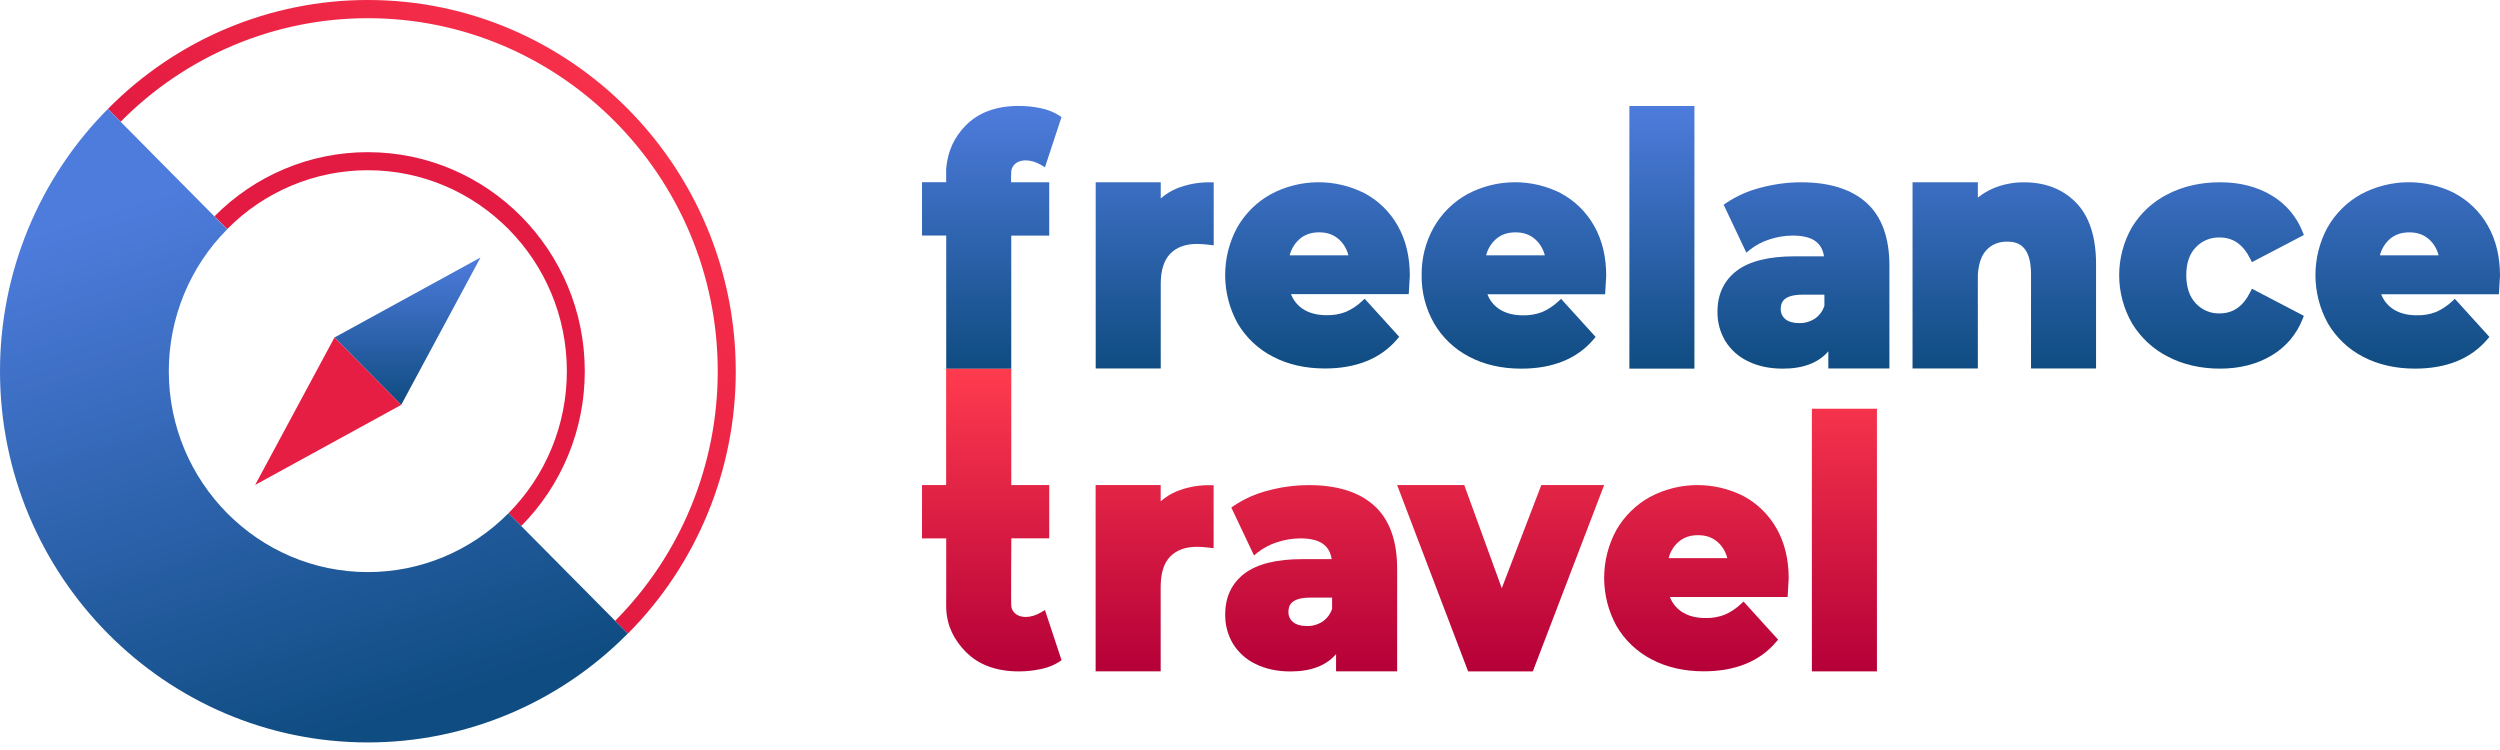
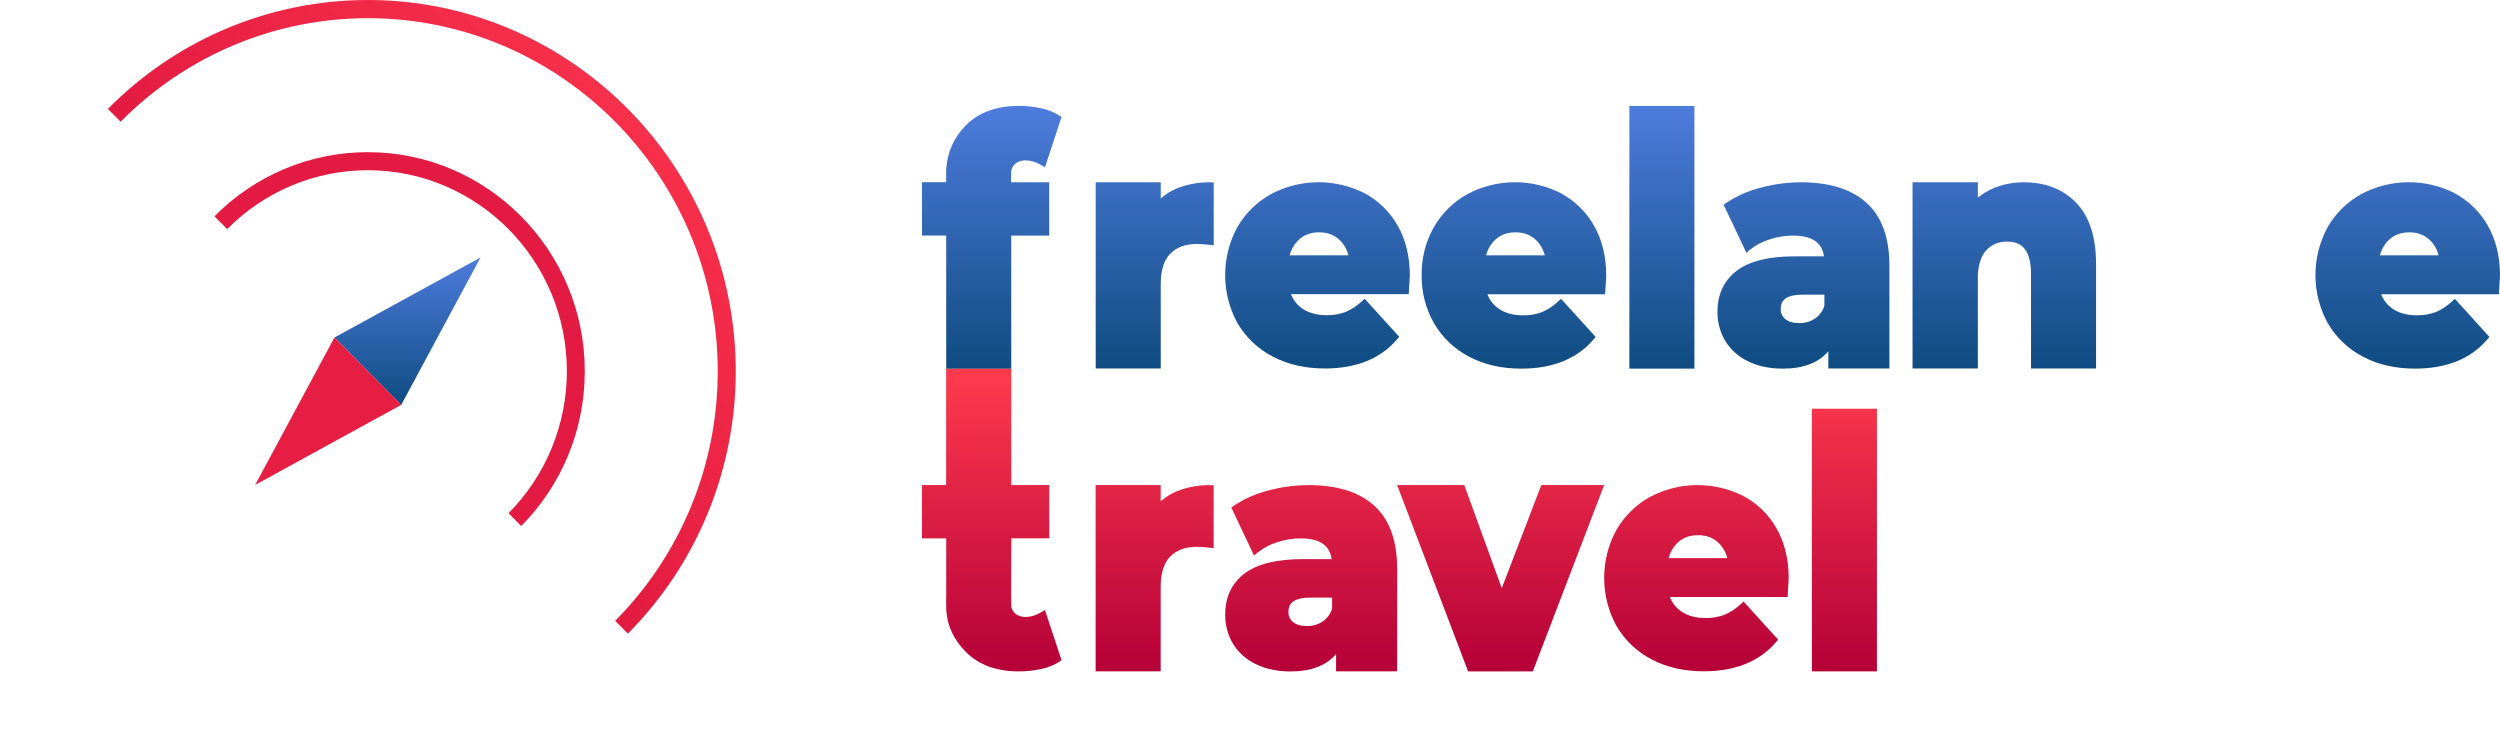
<svg xmlns="http://www.w3.org/2000/svg" width="250" height="75" viewBox="0 0 250 75" fill="none">
  <path d="M36.782 1.96562e-06C31.953 -0.002 27.171 0.96 22.71 2.829C18.25 4.697 14.199 7.437 10.791 10.89L11.415 11.52L12.062 12.173C15.305 8.889 19.159 6.284 23.402 4.507C27.645 2.73 32.194 1.817 36.788 1.82C56.079 1.82 71.773 17.659 71.773 37.127C71.776 41.763 70.871 46.354 69.11 50.636C67.35 54.919 64.768 58.808 61.514 62.08L62.162 62.734L62.785 63.363C66.208 59.923 68.923 55.834 70.775 51.331C72.627 46.829 73.579 42.002 73.576 37.127C73.566 16.653 57.059 1.96562e-06 36.782 1.96562e-06Z" fill="url(#paint0_linear)" />
  <path d="M36.784 15.217C33.935 15.214 31.113 15.779 28.481 16.88C25.849 17.981 23.458 19.596 21.446 21.632L22.075 22.266L22.718 22.913C24.562 21.045 26.755 19.563 29.169 18.552C31.583 17.541 34.171 17.022 36.784 17.023C47.758 17.023 56.685 26.034 56.685 37.109C56.689 39.749 56.175 42.363 55.174 44.802C54.173 47.24 52.703 49.455 50.851 51.319L51.494 51.968L52.122 52.602C54.139 50.571 55.739 48.159 56.83 45.503C57.921 42.847 58.481 39.999 58.478 37.124C58.484 25.046 48.749 15.217 36.784 15.217Z" fill="url(#paint1_linear)" />
-   <path d="M62.157 62.729L61.51 62.076L52.12 52.6L51.492 51.966L50.85 51.318C49.006 53.187 46.813 54.669 44.399 55.679C41.985 56.69 39.397 57.21 36.784 57.208C25.809 57.208 16.881 48.197 16.881 37.124C16.88 34.486 17.394 31.874 18.396 29.438C19.397 27.002 20.866 24.789 22.717 22.928L22.074 22.28L21.446 21.646L12.056 12.167L11.409 11.514L10.791 10.89C7.369 14.33 4.655 18.418 2.803 22.919C0.951 27.421 -0.002 32.247 1.9477e-06 37.121C1.9477e-06 57.584 16.501 74.243 36.782 74.243C41.613 74.245 46.396 73.284 50.858 71.415C55.319 69.547 59.37 66.806 62.779 63.353L62.157 62.729Z" fill="url(#paint2_linear)" />
  <path d="M48.052 25.748L33.444 33.751L36.782 37.12L40.121 40.488L48.052 25.748Z" fill="url(#paint3_linear)" />
  <path d="M25.514 48.492L40.121 40.488L36.782 37.12L33.444 33.751L25.514 48.492Z" fill="url(#paint4_linear)" />
  <path d="M101.393 16.507C101.255 16.667 101.165 16.862 101.132 17.071C101.105 17.455 101.097 17.84 101.109 18.224H104.923V23.558H101.125V36.877H94.621V23.552H92.201V18.218H94.617V16.876C94.775 15.065 95.444 13.715 96.538 12.581C97.814 11.261 99.613 10.591 101.883 10.591C102.629 10.589 103.372 10.668 104.101 10.827C104.752 10.954 105.374 11.203 105.935 11.56L106.151 11.71L104.495 16.73L104.127 16.507C103.106 15.891 101.944 15.872 101.393 16.507Z" fill="url(#paint5_linear)" />
  <path d="M169.443 10.598H162.938V36.862H169.443V10.598Z" fill="url(#paint6_linear)" />
  <path fill-rule="evenodd" clip-rule="evenodd" d="M156.126 19.339C154.667 18.592 153.051 18.21 151.415 18.224C149.779 18.238 148.17 18.649 146.723 19.421C145.327 20.197 144.168 21.344 143.374 22.739C142.558 24.193 142.14 25.841 142.165 27.512C142.139 29.203 142.569 30.869 143.406 32.334C144.239 33.759 145.455 34.917 146.914 35.671C148.408 36.462 150.166 36.865 152.125 36.865C155.279 36.865 157.718 35.874 159.368 33.923L159.562 33.693L156.107 29.884L155.857 30.114C155.378 30.571 154.824 30.94 154.219 31.205C153.605 31.437 152.953 31.548 152.298 31.533C151.325 31.533 150.509 31.311 149.873 30.872C149.359 30.519 148.964 30.015 148.743 29.428H160.512L160.531 29.107C160.59 28.131 160.62 27.621 160.621 27.58C160.621 25.67 160.215 23.989 159.412 22.584C158.64 21.21 157.497 20.087 156.116 19.345L156.126 19.339ZM154.481 25.534H148.611C148.764 24.925 149.091 24.374 149.551 23.95C150.083 23.468 150.734 23.235 151.548 23.235C152.363 23.235 153.01 23.468 153.545 23.95C154.005 24.374 154.33 24.925 154.481 25.534Z" fill="url(#paint7_linear)" />
  <path fill-rule="evenodd" clip-rule="evenodd" d="M136.485 19.339C135.026 18.593 133.41 18.21 131.774 18.225C130.138 18.239 128.529 18.649 127.082 19.421C125.683 20.195 124.522 21.342 123.725 22.737C122.926 24.207 122.51 25.858 122.516 27.535C122.521 29.212 122.948 30.86 123.756 32.325C124.592 33.749 125.812 34.904 127.273 35.655C128.768 36.445 130.525 36.848 132.484 36.848C135.638 36.848 138.077 35.859 139.727 33.908L139.921 33.678L136.466 29.872L136.216 30.102C135.737 30.558 135.183 30.927 134.578 31.191C133.964 31.423 133.312 31.535 132.657 31.519C131.684 31.519 130.868 31.297 130.232 30.859C129.718 30.505 129.323 30.001 129.102 29.415H140.873L140.892 29.094C140.951 28.118 140.981 27.609 140.982 27.566C140.982 25.657 140.575 23.977 139.773 22.572C139.001 21.199 137.857 20.076 136.476 19.334L136.485 19.339ZM134.84 25.531H128.97C129.123 24.922 129.45 24.371 129.91 23.947C130.442 23.467 131.093 23.232 131.907 23.232C132.722 23.232 133.369 23.465 133.904 23.947C134.364 24.37 134.689 24.922 134.84 25.531Z" fill="url(#paint8_linear)" />
  <path fill-rule="evenodd" clip-rule="evenodd" d="M240.795 18.224C242.431 18.21 244.047 18.592 245.506 19.339L245.494 19.342C246.875 20.084 248.019 21.207 248.791 22.581C249.593 23.986 250 25.667 250 27.577C249.999 27.618 249.969 28.128 249.91 29.104L249.89 29.425H238.121C238.343 30.012 238.737 30.516 239.252 30.869C239.887 31.308 240.703 31.53 241.676 31.53C242.331 31.545 242.984 31.434 243.598 31.202C244.202 30.937 244.756 30.568 245.235 30.111L245.485 29.881L248.94 33.69L248.746 33.92C247.097 35.871 244.657 36.862 241.503 36.862C239.544 36.862 237.787 36.459 236.292 35.668C234.833 34.914 233.617 33.756 232.785 32.331C231.976 30.865 231.549 29.216 231.544 27.539C231.538 25.861 231.954 24.21 232.753 22.739C233.548 21.344 234.707 20.197 236.103 19.421C237.55 18.649 239.158 18.238 240.795 18.224ZM237.991 25.534H243.862C243.711 24.925 243.385 24.373 242.925 23.95C242.39 23.468 241.742 23.235 240.928 23.235C240.113 23.235 239.463 23.468 238.931 23.95C238.471 24.374 238.144 24.925 237.991 25.534Z" fill="url(#paint9_linear)" />
-   <path d="M221.968 23.749C223.315 23.749 224.317 24.45 225.031 25.894L225.191 26.216L230.385 23.501L230.276 23.221C229.679 21.675 228.581 20.379 227.161 19.543C225.713 18.669 223.977 18.226 222.001 18.226C220.079 18.226 218.328 18.623 216.801 19.401C215.318 20.141 214.071 21.286 213.203 22.706C212.361 24.168 211.918 25.829 211.918 27.52C211.918 29.211 212.361 30.872 213.203 32.334C214.069 33.763 215.314 34.918 216.798 35.67C218.323 36.462 220.075 36.863 222.001 36.863C223.98 36.863 225.716 36.416 227.161 35.546C228.582 34.71 229.68 33.413 230.276 31.866L230.385 31.585L225.191 28.87L225.031 29.192C224.317 30.636 223.317 31.34 221.968 31.34C221.523 31.355 221.08 31.273 220.669 31.101C220.258 30.929 219.887 30.67 219.583 30.342C218.95 29.676 218.628 28.724 218.628 27.508C218.628 26.314 218.948 25.384 219.581 24.729C219.888 24.405 220.26 24.15 220.671 23.981C221.082 23.812 221.525 23.734 221.968 23.749Z" fill="url(#paint10_linear)" />
  <path d="M117.628 18.863C118.708 18.427 119.864 18.213 121.028 18.233H121.371V24.533L120.988 24.487C120.564 24.431 120.138 24.4 119.711 24.393C118.55 24.393 117.668 24.718 117.032 25.363C116.396 26.007 116.074 27.029 116.074 28.404V36.848H109.57V18.224H116.074V19.842C116.539 19.436 117.063 19.106 117.628 18.863Z" fill="url(#paint11_linear)" />
  <path fill-rule="evenodd" clip-rule="evenodd" d="M180.118 18.229C182.948 18.229 185.151 18.921 186.659 20.289C188.175 21.659 188.944 23.776 188.941 26.576V36.848H182.834V35.133C181.844 36.283 180.319 36.865 178.277 36.865C176.942 36.865 175.767 36.609 174.786 36.119C173.85 35.675 173.062 34.967 172.517 34.081C171.998 33.2 171.732 32.191 171.748 31.166C171.748 29.418 172.403 28.036 173.69 27.063C174.953 26.113 176.898 25.633 179.472 25.633H182.4C182.186 24.218 181.18 23.558 179.259 23.558C178.473 23.563 177.693 23.692 176.947 23.941C176.232 24.165 175.563 24.519 174.975 24.985L174.635 25.266L172.364 20.474L172.601 20.308C173.659 19.599 174.83 19.079 176.063 18.77C177.385 18.413 178.748 18.231 180.118 18.229ZM181.489 31.863C181.938 31.554 182.272 31.104 182.44 30.583L182.441 29.468H180.273C178.302 29.468 178.075 30.28 178.075 30.888C178.066 31.083 178.103 31.276 178.182 31.454C178.261 31.631 178.381 31.787 178.531 31.909C178.852 32.176 179.313 32.31 179.905 32.31C180.466 32.326 181.018 32.17 181.489 31.863Z" fill="url(#paint12_linear)" />
  <path d="M207.628 20.289C206.313 18.924 204.557 18.232 202.407 18.232C201.354 18.222 200.31 18.425 199.336 18.829C198.782 19.069 198.261 19.379 197.786 19.753V18.224H191.254V36.848H197.784V27.486C197.849 26.441 198.106 25.627 198.574 25.087C199.114 24.466 199.816 24.163 200.719 24.163C201.742 24.163 203.102 24.502 203.102 27.427V36.848H209.606V26.42C209.609 23.72 208.944 21.651 207.628 20.289Z" fill="url(#paint13_linear)" />
  <path d="M172.732 55.816H166.862C167.015 55.206 167.342 54.655 167.803 54.232C168.335 53.751 168.985 53.517 169.8 53.517C170.614 53.517 171.262 53.75 171.797 54.232C172.257 54.655 172.581 55.206 172.732 55.816ZM174.378 49.623C172.918 48.877 171.302 48.495 169.666 48.509C168.03 48.524 166.421 48.934 164.975 49.705C163.579 50.481 162.42 51.628 161.625 53.022C160.826 54.492 160.41 56.143 160.415 57.82C160.421 59.497 160.848 61.145 161.656 62.61C162.489 64.031 163.705 65.186 165.162 65.938C166.657 66.728 168.415 67.131 170.373 67.131C173.528 67.131 175.967 66.142 177.616 64.191L177.81 63.961L174.355 60.156L174.106 60.385C173.627 60.842 173.072 61.21 172.468 61.474C171.854 61.706 171.202 61.818 170.546 61.803C169.573 61.803 168.758 61.58 168.122 61.142C167.607 60.788 167.213 60.284 166.991 59.698H178.761L178.78 59.377C178.839 58.401 178.869 57.892 178.87 57.849C178.87 55.94 178.463 54.26 177.661 52.855C176.889 51.482 175.745 50.359 174.364 49.617" fill="url(#paint14_linear)" />
  <path d="M154.131 48.509L150.178 58.82L146.426 48.509H139.714L146.726 66.913L146.811 67.137H153.282L160.413 48.509H154.131Z" fill="url(#paint15_linear)" />
  <path d="M121.028 48.518C119.864 48.497 118.708 48.711 117.628 49.148C117.06 49.392 116.533 49.725 116.067 50.134V48.509H109.563V67.131H116.067V58.691C116.067 57.315 116.389 56.293 117.025 55.649C117.66 55.004 118.543 54.679 119.703 54.679C120.13 54.686 120.557 54.718 120.98 54.773L121.363 54.819V48.518H121.028Z" fill="url(#paint16_linear)" />
  <path d="M187.693 40.874H181.188V67.137H187.693V40.874Z" fill="url(#paint17_linear)" />
  <path d="M137.427 50.572C135.919 49.204 133.717 48.512 130.886 48.512C129.516 48.513 128.153 48.694 126.83 49.05C125.597 49.359 124.426 49.879 123.368 50.589L123.131 50.754L125.402 55.546L125.742 55.265C126.33 54.799 126.999 54.445 127.714 54.221C128.46 53.972 129.24 53.843 130.026 53.838C131.947 53.838 132.952 54.499 133.167 55.913H130.244C127.671 55.913 125.725 56.393 124.463 57.343C123.176 58.316 122.521 59.698 122.521 61.446C122.505 62.471 122.771 63.48 123.289 64.361C123.835 65.247 124.623 65.955 125.558 66.399C126.54 66.89 127.715 67.145 129.05 67.145C131.091 67.145 132.617 66.563 133.607 65.413V67.131H139.714V56.86C139.714 54.06 138.944 51.943 137.427 50.572ZM133.21 60.876C133.042 61.397 132.708 61.847 132.259 62.156C131.788 62.463 131.235 62.619 130.674 62.604C130.083 62.604 129.622 62.469 129.301 62.202C129.151 62.081 129.031 61.925 128.952 61.747C128.872 61.57 128.836 61.376 128.844 61.182C128.844 60.573 129.072 59.762 131.043 59.762H133.211L133.21 60.876Z" fill="url(#paint18_linear)" />
  <path d="M104.495 61L104.127 61.222C103.106 61.844 101.944 61.864 101.393 61.222C101.255 61.063 101.165 60.867 101.132 60.658C101.088 60.372 101.132 54.172 101.132 54.172V53.836H104.923V48.509H101.127V36.882H94.614V48.509H92.201V53.842H94.621V59.511C94.621 59.511 94.609 60.517 94.621 60.854C94.701 62.669 95.446 64.016 96.543 65.149C97.82 66.47 99.617 67.139 101.888 67.139C102.633 67.14 103.377 67.061 104.105 66.903C104.757 66.776 105.379 66.527 105.94 66.169L106.155 66.02L104.495 61Z" fill="url(#paint19_linear)" />
  <defs>
    <linearGradient id="paint0_linear" x1="73.807" y1="-0.603" x2="2.016" y2="71.218" gradientUnits="userSpaceOnUse">
      <stop stop-color="#FF384E" />
      <stop offset="1" stop-color="#C90036" />
    </linearGradient>
    <linearGradient id="paint1_linear" x1="18511.6" y1="-135.445" x2="520.789" y2="17856.7" gradientUnits="userSpaceOnUse">
      <stop stop-color="#FF384E" />
      <stop offset="1" stop-color="#C90036" />
    </linearGradient>
    <linearGradient id="paint2_linear" x1="14.394" y1="19.697" x2="31.39" y2="74.243" gradientUnits="userSpaceOnUse">
      <stop stop-color="#4E7CDD" />
      <stop offset="1" stop-color="#0F4C81" />
    </linearGradient>
    <linearGradient id="paint3_linear" x1="40.748" y1="25.748" x2="40.748" y2="40.488" gradientUnits="userSpaceOnUse">
      <stop stop-color="#4E7CDD" />
      <stop offset="1" stop-color="#0F4C81" />
    </linearGradient>
    <linearGradient id="paint4_linear" x1="255.292" y1="7105.69" x2="7620.53" y2="-125.505" gradientUnits="userSpaceOnUse">
      <stop stop-color="#FF384E" />
      <stop offset="1" stop-color="#C90036" />
    </linearGradient>
    <linearGradient id="paint5_linear" x1="171.1" y1="10.591" x2="171.1" y2="36.877" gradientUnits="userSpaceOnUse">
      <stop stop-color="#4E7CDD" />
      <stop offset="1" stop-color="#0F4C81" />
    </linearGradient>
    <linearGradient id="paint6_linear" x1="171.1" y1="10.591" x2="171.1" y2="36.877" gradientUnits="userSpaceOnUse">
      <stop stop-color="#4E7CDD" />
      <stop offset="1" stop-color="#0F4C81" />
    </linearGradient>
    <linearGradient id="paint7_linear" x1="171.1" y1="10.591" x2="171.1" y2="36.877" gradientUnits="userSpaceOnUse">
      <stop stop-color="#4E7CDD" />
      <stop offset="1" stop-color="#0F4C81" />
    </linearGradient>
    <linearGradient id="paint8_linear" x1="171.1" y1="10.591" x2="171.1" y2="36.877" gradientUnits="userSpaceOnUse">
      <stop stop-color="#4E7CDD" />
      <stop offset="1" stop-color="#0F4C81" />
    </linearGradient>
    <linearGradient id="paint9_linear" x1="171.1" y1="10.591" x2="171.1" y2="36.877" gradientUnits="userSpaceOnUse">
      <stop stop-color="#4E7CDD" />
      <stop offset="1" stop-color="#0F4C81" />
    </linearGradient>
    <linearGradient id="paint10_linear" x1="171.1" y1="10.591" x2="171.1" y2="36.877" gradientUnits="userSpaceOnUse">
      <stop stop-color="#4E7CDD" />
      <stop offset="1" stop-color="#0F4C81" />
    </linearGradient>
    <linearGradient id="paint11_linear" x1="171.1" y1="10.591" x2="171.1" y2="36.877" gradientUnits="userSpaceOnUse">
      <stop stop-color="#4E7CDD" />
      <stop offset="1" stop-color="#0F4C81" />
    </linearGradient>
    <linearGradient id="paint12_linear" x1="171.1" y1="10.591" x2="171.1" y2="36.877" gradientUnits="userSpaceOnUse">
      <stop stop-color="#4E7CDD" />
      <stop offset="1" stop-color="#0F4C81" />
    </linearGradient>
    <linearGradient id="paint13_linear" x1="171.1" y1="10.591" x2="171.1" y2="36.877" gradientUnits="userSpaceOnUse">
      <stop stop-color="#4E7CDD" />
      <stop offset="1" stop-color="#0F4C81" />
    </linearGradient>
    <linearGradient id="paint14_linear" x1="139.947" y1="36.882" x2="139.947" y2="67.145" gradientUnits="userSpaceOnUse">
      <stop stop-color="#FF3B4E" />
      <stop offset="1" stop-color="#B50038" />
    </linearGradient>
    <linearGradient id="paint15_linear" x1="139.947" y1="36.882" x2="139.947" y2="67.145" gradientUnits="userSpaceOnUse">
      <stop stop-color="#FF3B4E" />
      <stop offset="1" stop-color="#B50038" />
    </linearGradient>
    <linearGradient id="paint16_linear" x1="139.947" y1="36.882" x2="139.947" y2="67.145" gradientUnits="userSpaceOnUse">
      <stop stop-color="#FF3B4E" />
      <stop offset="1" stop-color="#B50038" />
    </linearGradient>
    <linearGradient id="paint17_linear" x1="139.947" y1="36.882" x2="139.947" y2="67.145" gradientUnits="userSpaceOnUse">
      <stop stop-color="#FF3B4E" />
      <stop offset="1" stop-color="#B50038" />
    </linearGradient>
    <linearGradient id="paint18_linear" x1="139.947" y1="36.882" x2="139.947" y2="67.145" gradientUnits="userSpaceOnUse">
      <stop stop-color="#FF3B4E" />
      <stop offset="1" stop-color="#B50038" />
    </linearGradient>
    <linearGradient id="paint19_linear" x1="139.947" y1="36.882" x2="139.947" y2="67.145" gradientUnits="userSpaceOnUse">
      <stop stop-color="#FF3B4E" />
      <stop offset="1" stop-color="#B50038" />
    </linearGradient>
  </defs>
</svg>